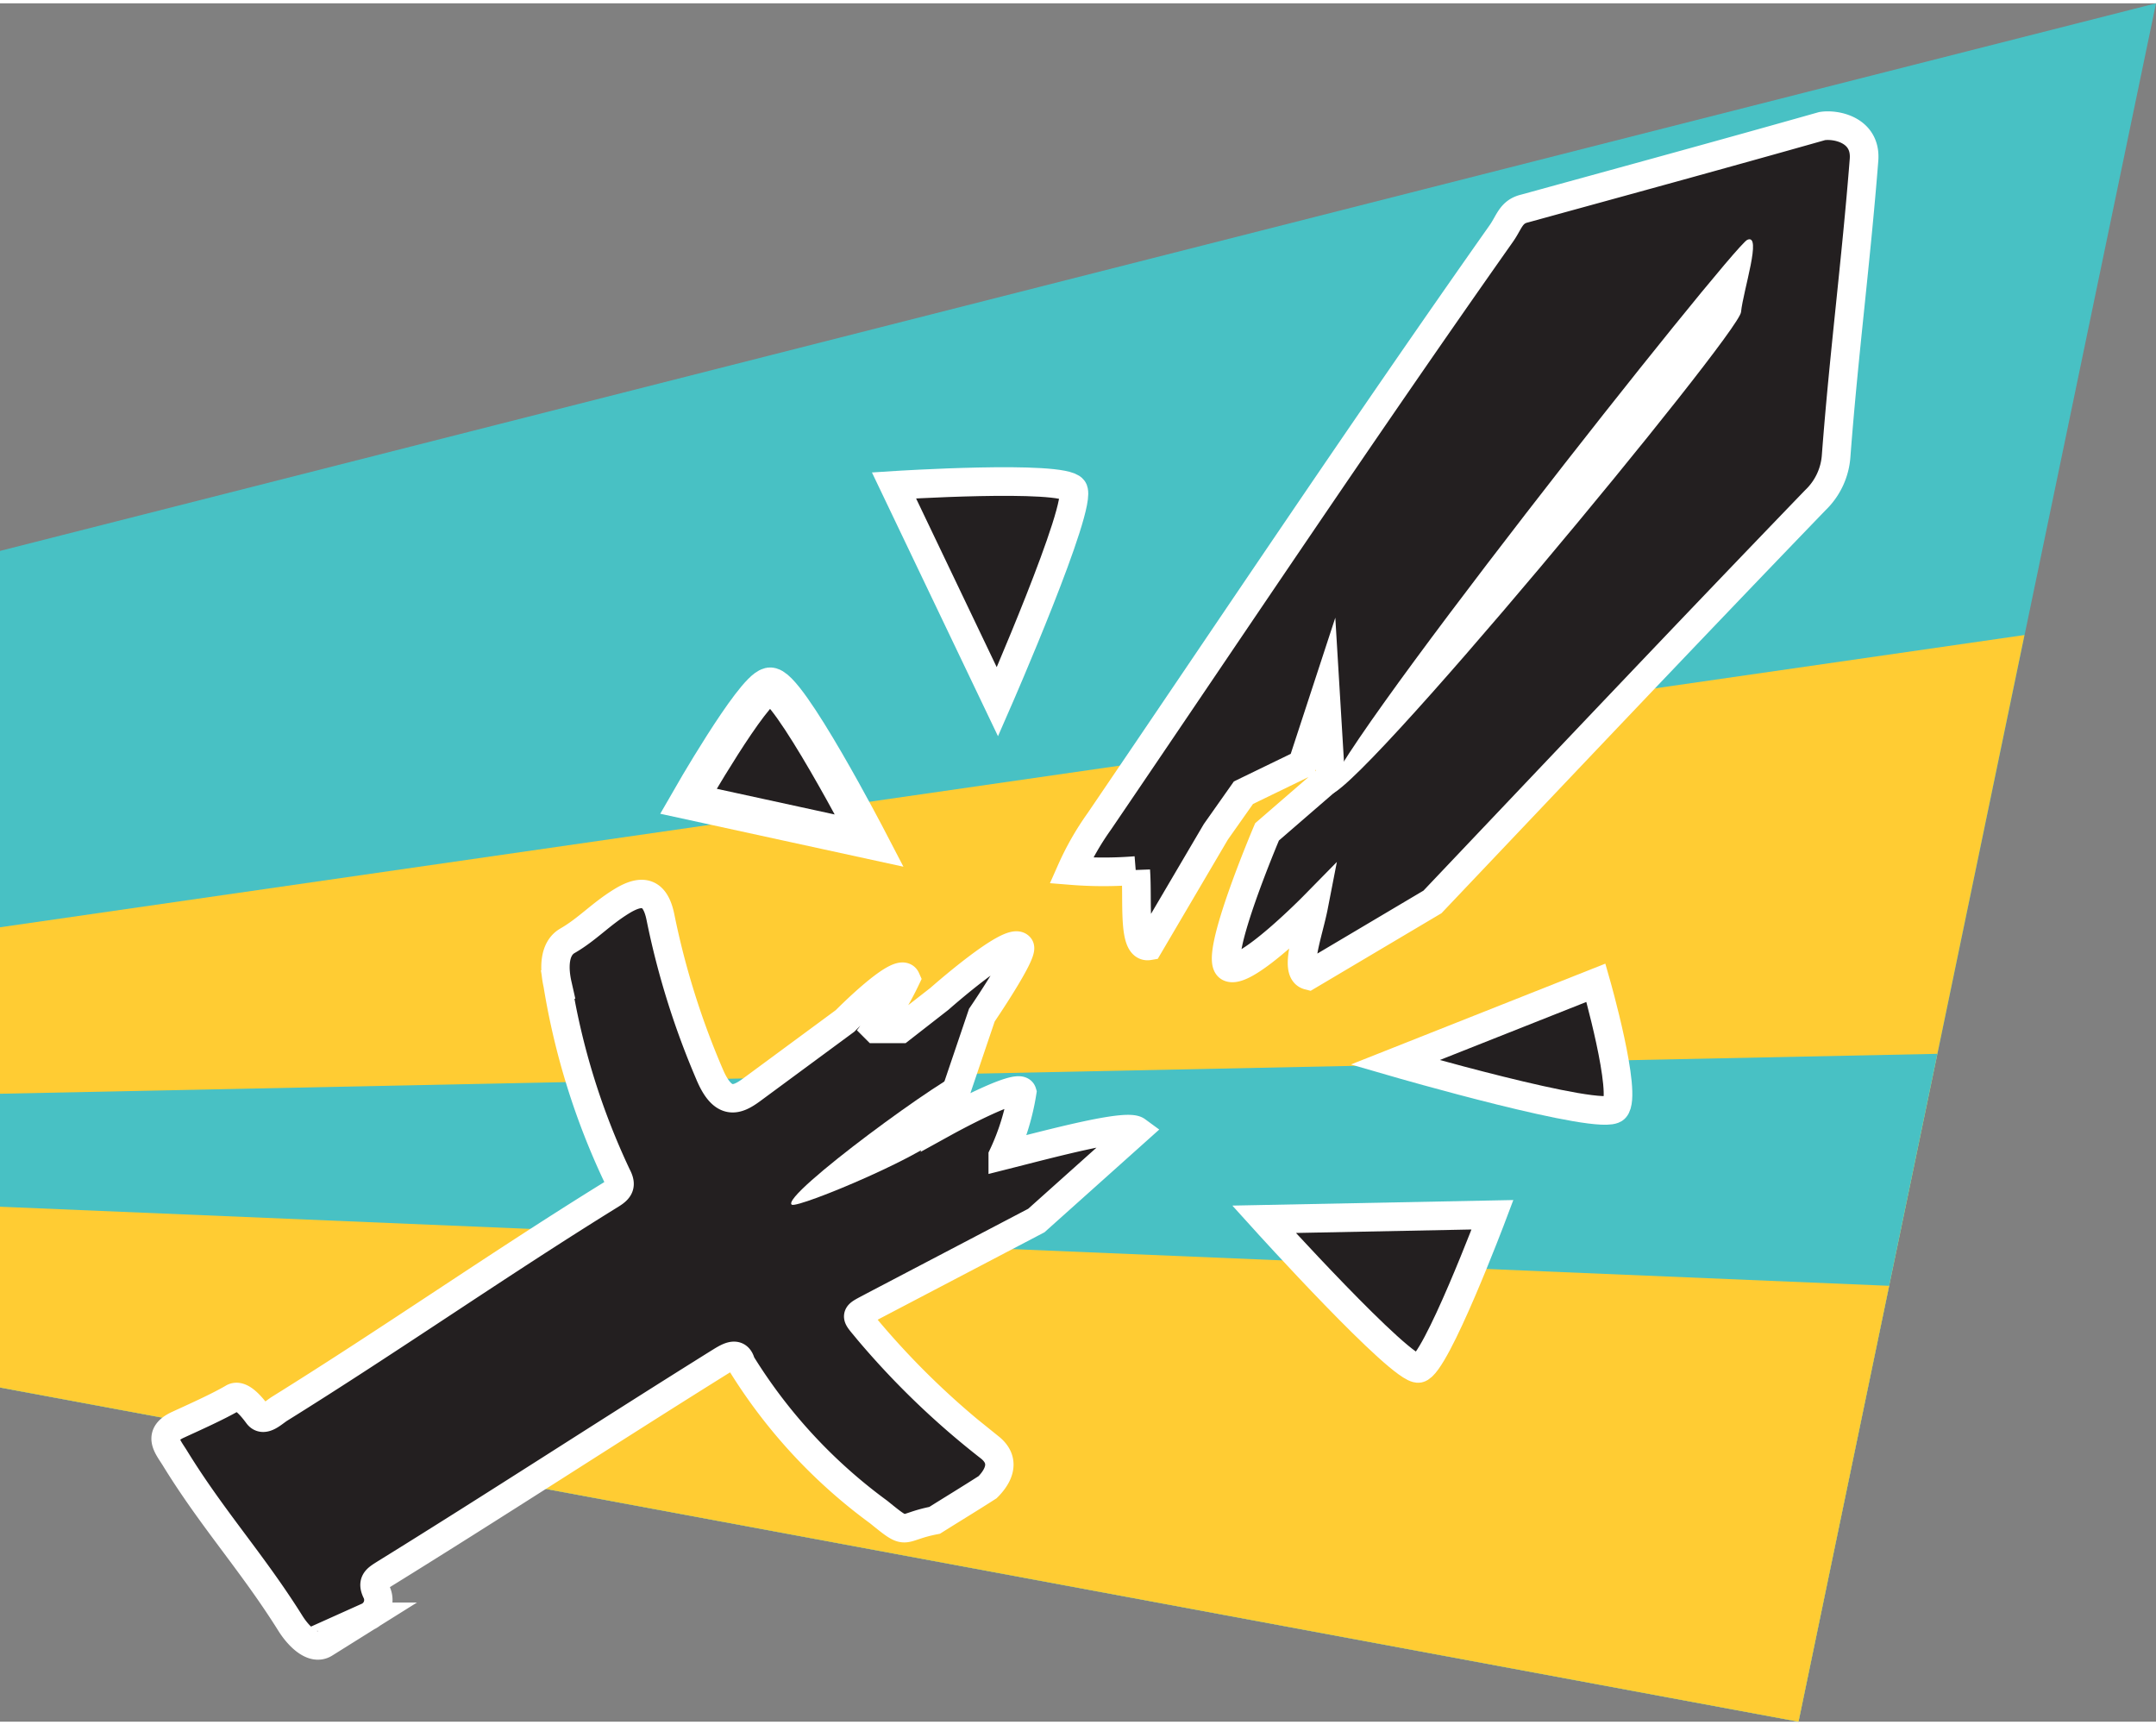
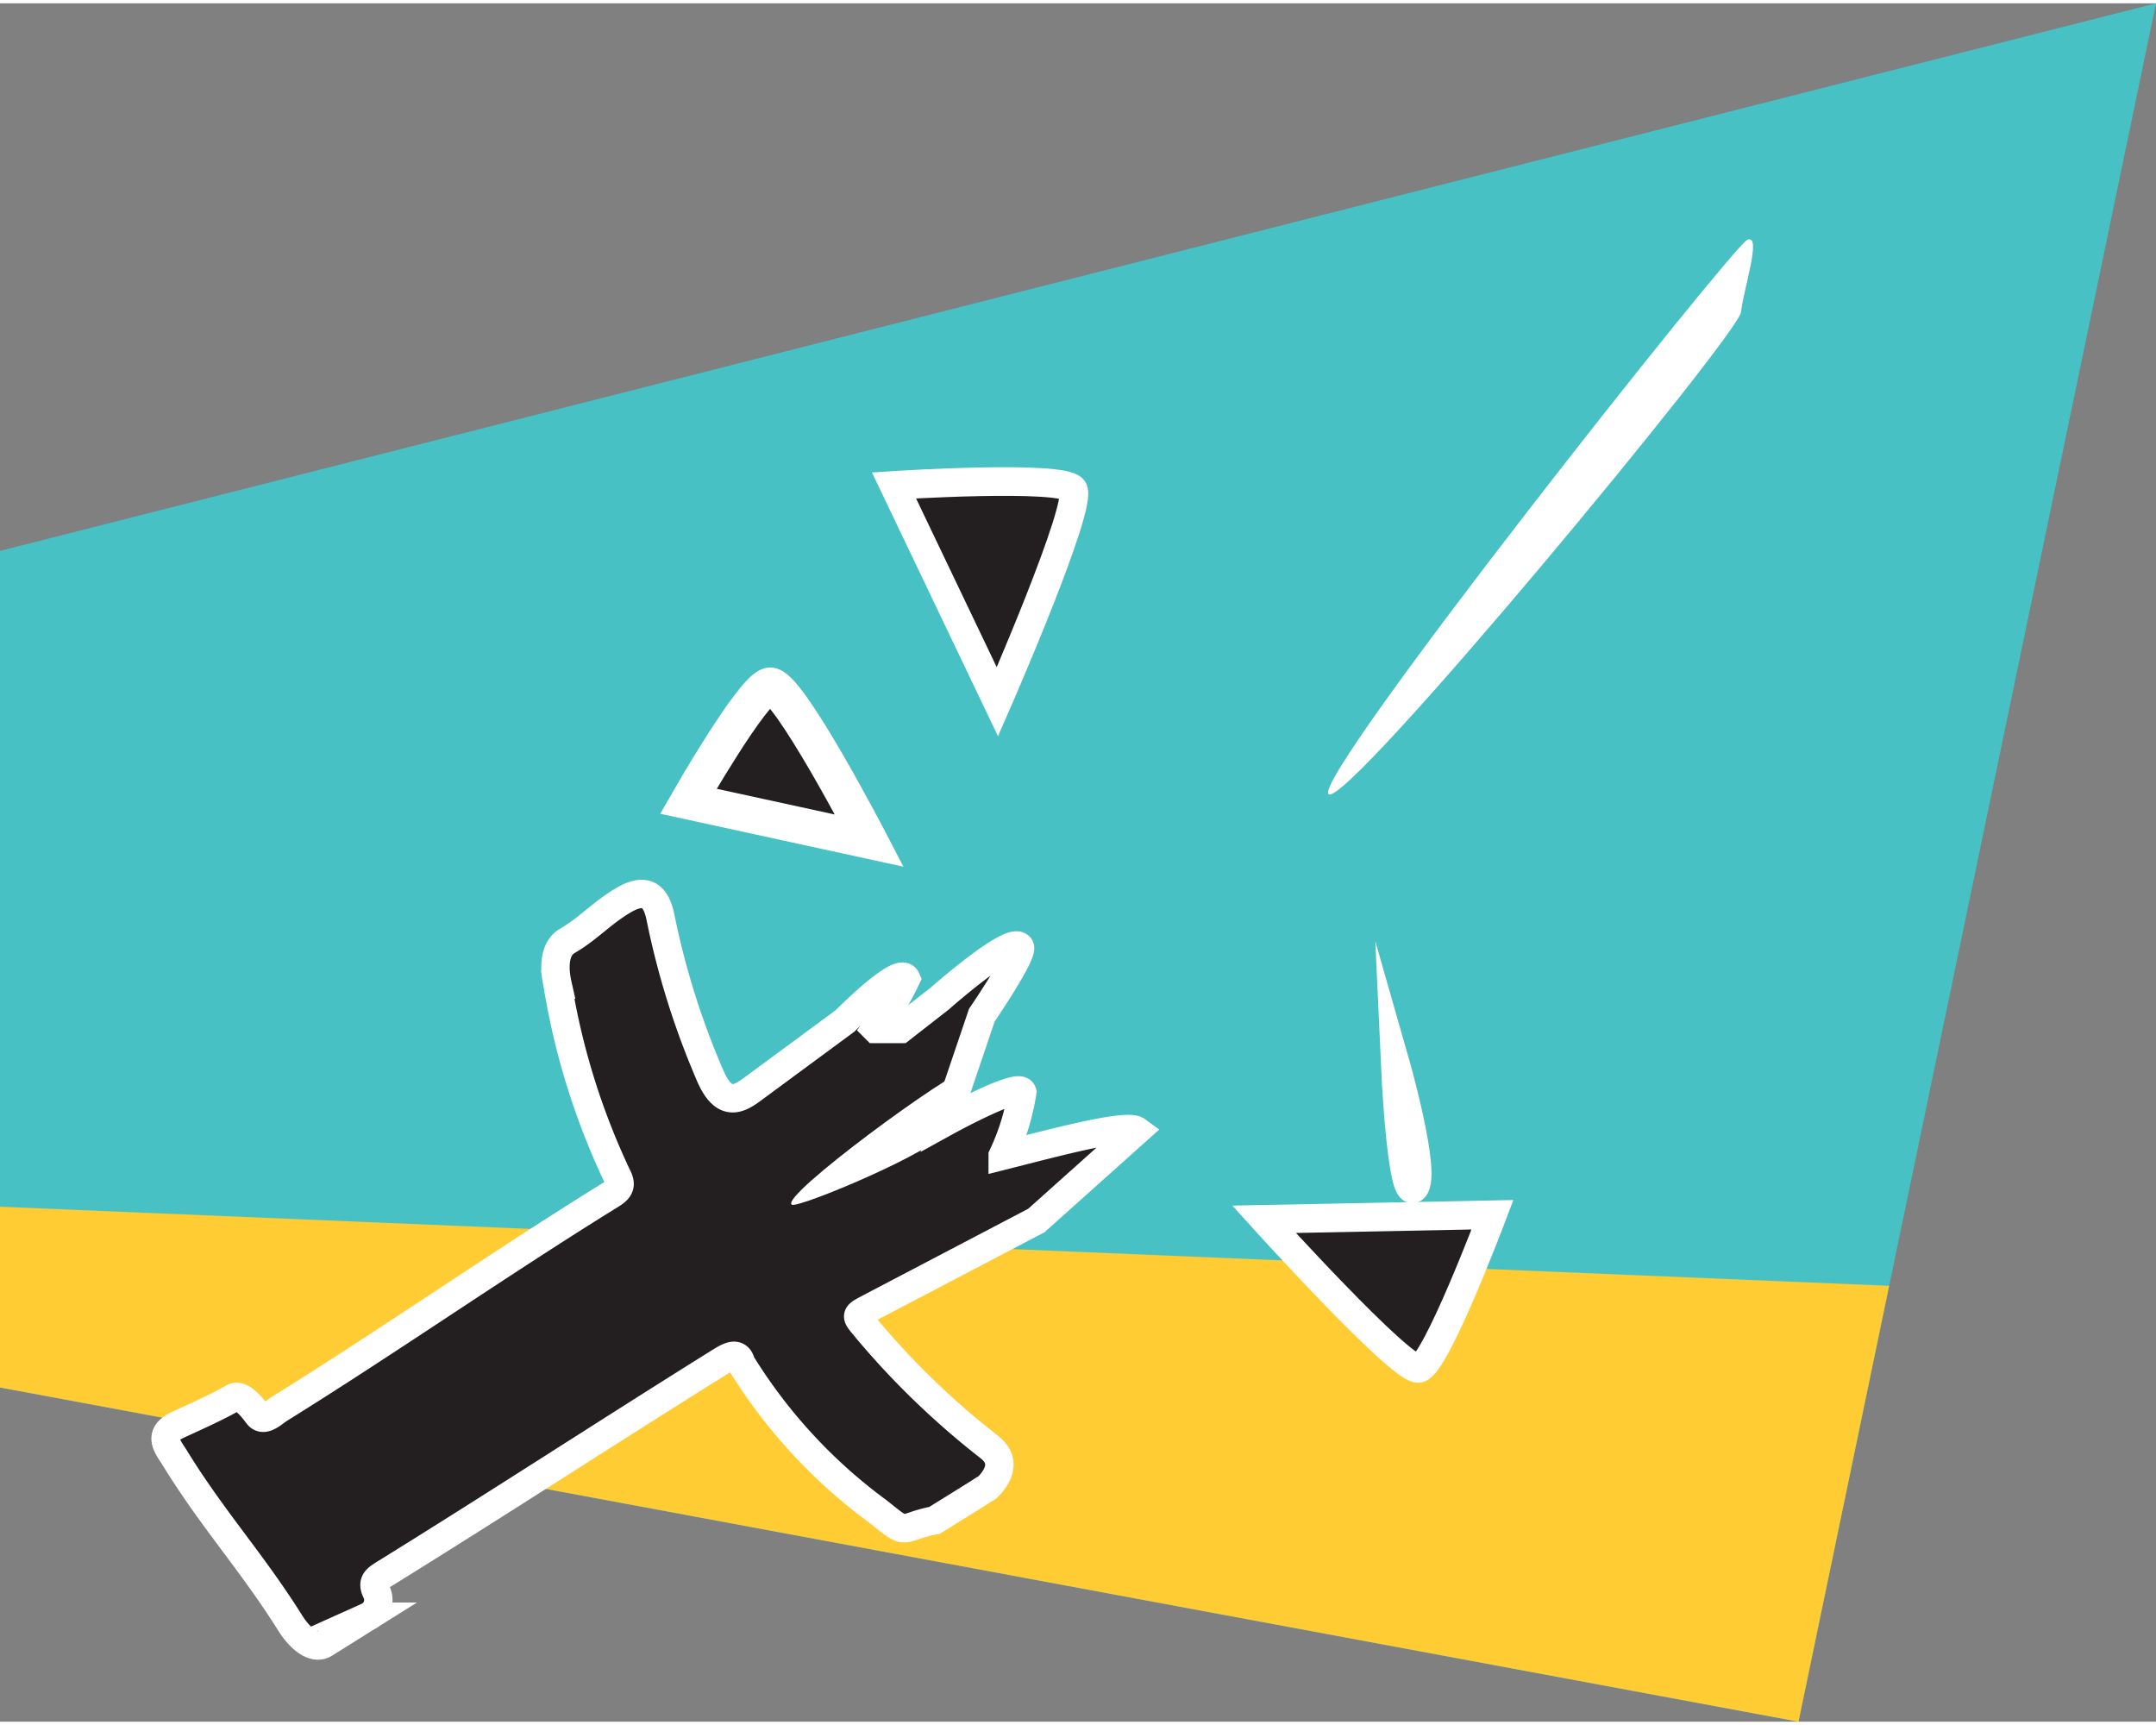
<svg xmlns="http://www.w3.org/2000/svg" id="LES_BADGES" width="85" height="68" viewBox="0 0 85.88 68.44">
  <rect x="0" y="0" width="85.88" height="68.44" fill="#808080" stroke="none" />
  <defs>
    <style>.cls-1{fill:#48c1c4;}.cls-2{fill:#fc3;}.cls-3,.cls-5,.cls-6{fill:#231f20;stroke:#fff;stroke-miterlimit:10;}.cls-3{stroke-width:1.14px;}.cls-4{fill:#fff;}.cls-5{stroke-width:1.13px;}.cls-6{stroke-width:1.45px;}</style>
  </defs>
  <title>blueyow_supporter</title>
  <g id="BLUYOW">
    <polygon class="cls-1" points="71.64 68.44 0 55.13 0 21.81 85.88 0 71.64 68.44" />
-     <polygon class="cls-2" points="71.64 68.44 0 55.13 0 36.8 80.64 25.16 71.64 68.44" />
-     <polygon class="cls-1" points="71.64 68.44 0 55.13 0 43.43 77.17 41.84 71.64 68.44" />
    <polygon class="cls-2" points="71.64 68.44 0 55.13 0 47.93 75.25 51.08 71.64 68.44" />
-     <path class="cls-3" d="M43.79,32.58C49.1,24.77,54.28,17,59.8,9.17c.33-.47.38-.87.94-1C64.67,7.09,68.66,6,72.58,4.89c.57-.09,1.76.16,1.67,1.34-.32,4.07-.8,7.71-1.11,11.78a2.7,2.7,0,0,1-.83,1.78c-5.15,5.34-10.2,10.68-15.25,16l-4.94,2.93c-.59-.15,0-1.69.21-2.77,0,0-2.73,2.78-3.37,2.44S50.47,33,50.47,33L53,30.81l-.2-3.32-.92,2.81-2.35,1.14L48.43,33l-2.67,4.54c-.65.11-.43-1.81-.52-3a16.05,16.05,0,0,1-2.57,0A11.15,11.15,0,0,1,43.79,32.58Z" transform="translate(0)" />
    <path class="cls-4" d="M52.92,31.5C52.22,30.89,69,9.69,69.6,9.42s-.16,2-.25,2.88S53.61,32.1,52.92,31.5Z" transform="translate(0)" />
    <path class="cls-5" d="M33.66,40.53l-3.73,2.75c-.56.41-1.1.63-1.62-.52a31.8,31.8,0,0,1-2-6.35c-.2-1-.69-1.17-1.54-.65s-1.37,1.12-2.17,1.58c-.55.32-.53,1.12-.39,1.74a28.53,28.53,0,0,0,2.37,7.62c.19.36.11.53-.23.74-4.48,2.77-8.75,5.76-13.22,8.54-.25.16-.63.55-.86.24s-.68-.88-1-.67c-.6.35-1.54.77-2.17,1.06-.86.39-.42.87-.14,1.32,1.49,2.43,3.09,4.17,4.6,6.58.29.47.88,1.12,1.37.82l1.71-1.07a.73.73,0,0,0,.35-1c-.18-.38,0-.5.26-.67,4.48-2.77,8.88-5.64,13.35-8.43.36-.22.79-.53.92,0A21,21,0,0,0,35,60.09c1.23,1,.79.61,2.23.33.7-.44,1.41-.87,2.11-1.32.34-.34.81-1,.09-1.58a32.25,32.25,0,0,1-4.84-4.65c-.56-.69-.59-.56.22-1l6.47-3.39,4-3.58c-.41-.3-3.4.51-5.34,1a9.29,9.29,0,0,0,.78-2.53c-.13-.43-3.05,1.18-3.05,1.18l1.44-4.25s1.69-2.48,1.51-2.72c-.34-.46-3.2,2.07-3.2,2.07l-1.54,1.2-1,0a11.71,11.71,0,0,0,1.21-2C35.85,38.31,33.66,40.53,33.66,40.53Z" transform="translate(0)" />
    <path class="cls-4" d="M31.54,47.85c-.5-.33,6.35-5.34,7-5.39s-.48,1.71-.87,2.48S31.81,48,31.54,47.85Z" transform="translate(0)" />
-     <path class="cls-3" d="M55.57,42.18l8-3.17s1.27,4.44.76,5S55.57,42.18,55.57,42.18Z" transform="translate(0)" />
+     <path class="cls-3" d="M55.57,42.18s1.27,4.44.76,5S55.57,42.18,55.57,42.18Z" transform="translate(0)" />
    <path class="cls-6" d="M34.63,33.35l-7.21-1.57s2.54-4.44,3.23-4.6S34.63,33.35,34.63,33.35Z" transform="translate(0)" />
    <path class="cls-3" d="M50.35,48.43l9.1-.18s-2.26,6-2.94,6.12S50.35,48.43,50.35,48.43Z" transform="translate(0)" />
    <path class="cls-3" d="M39.73,27.82,35.61,19.2s6.69-.43,7.13.15S39.73,27.82,39.73,27.82Z" transform="translate(0)" />
  </g>
</svg>